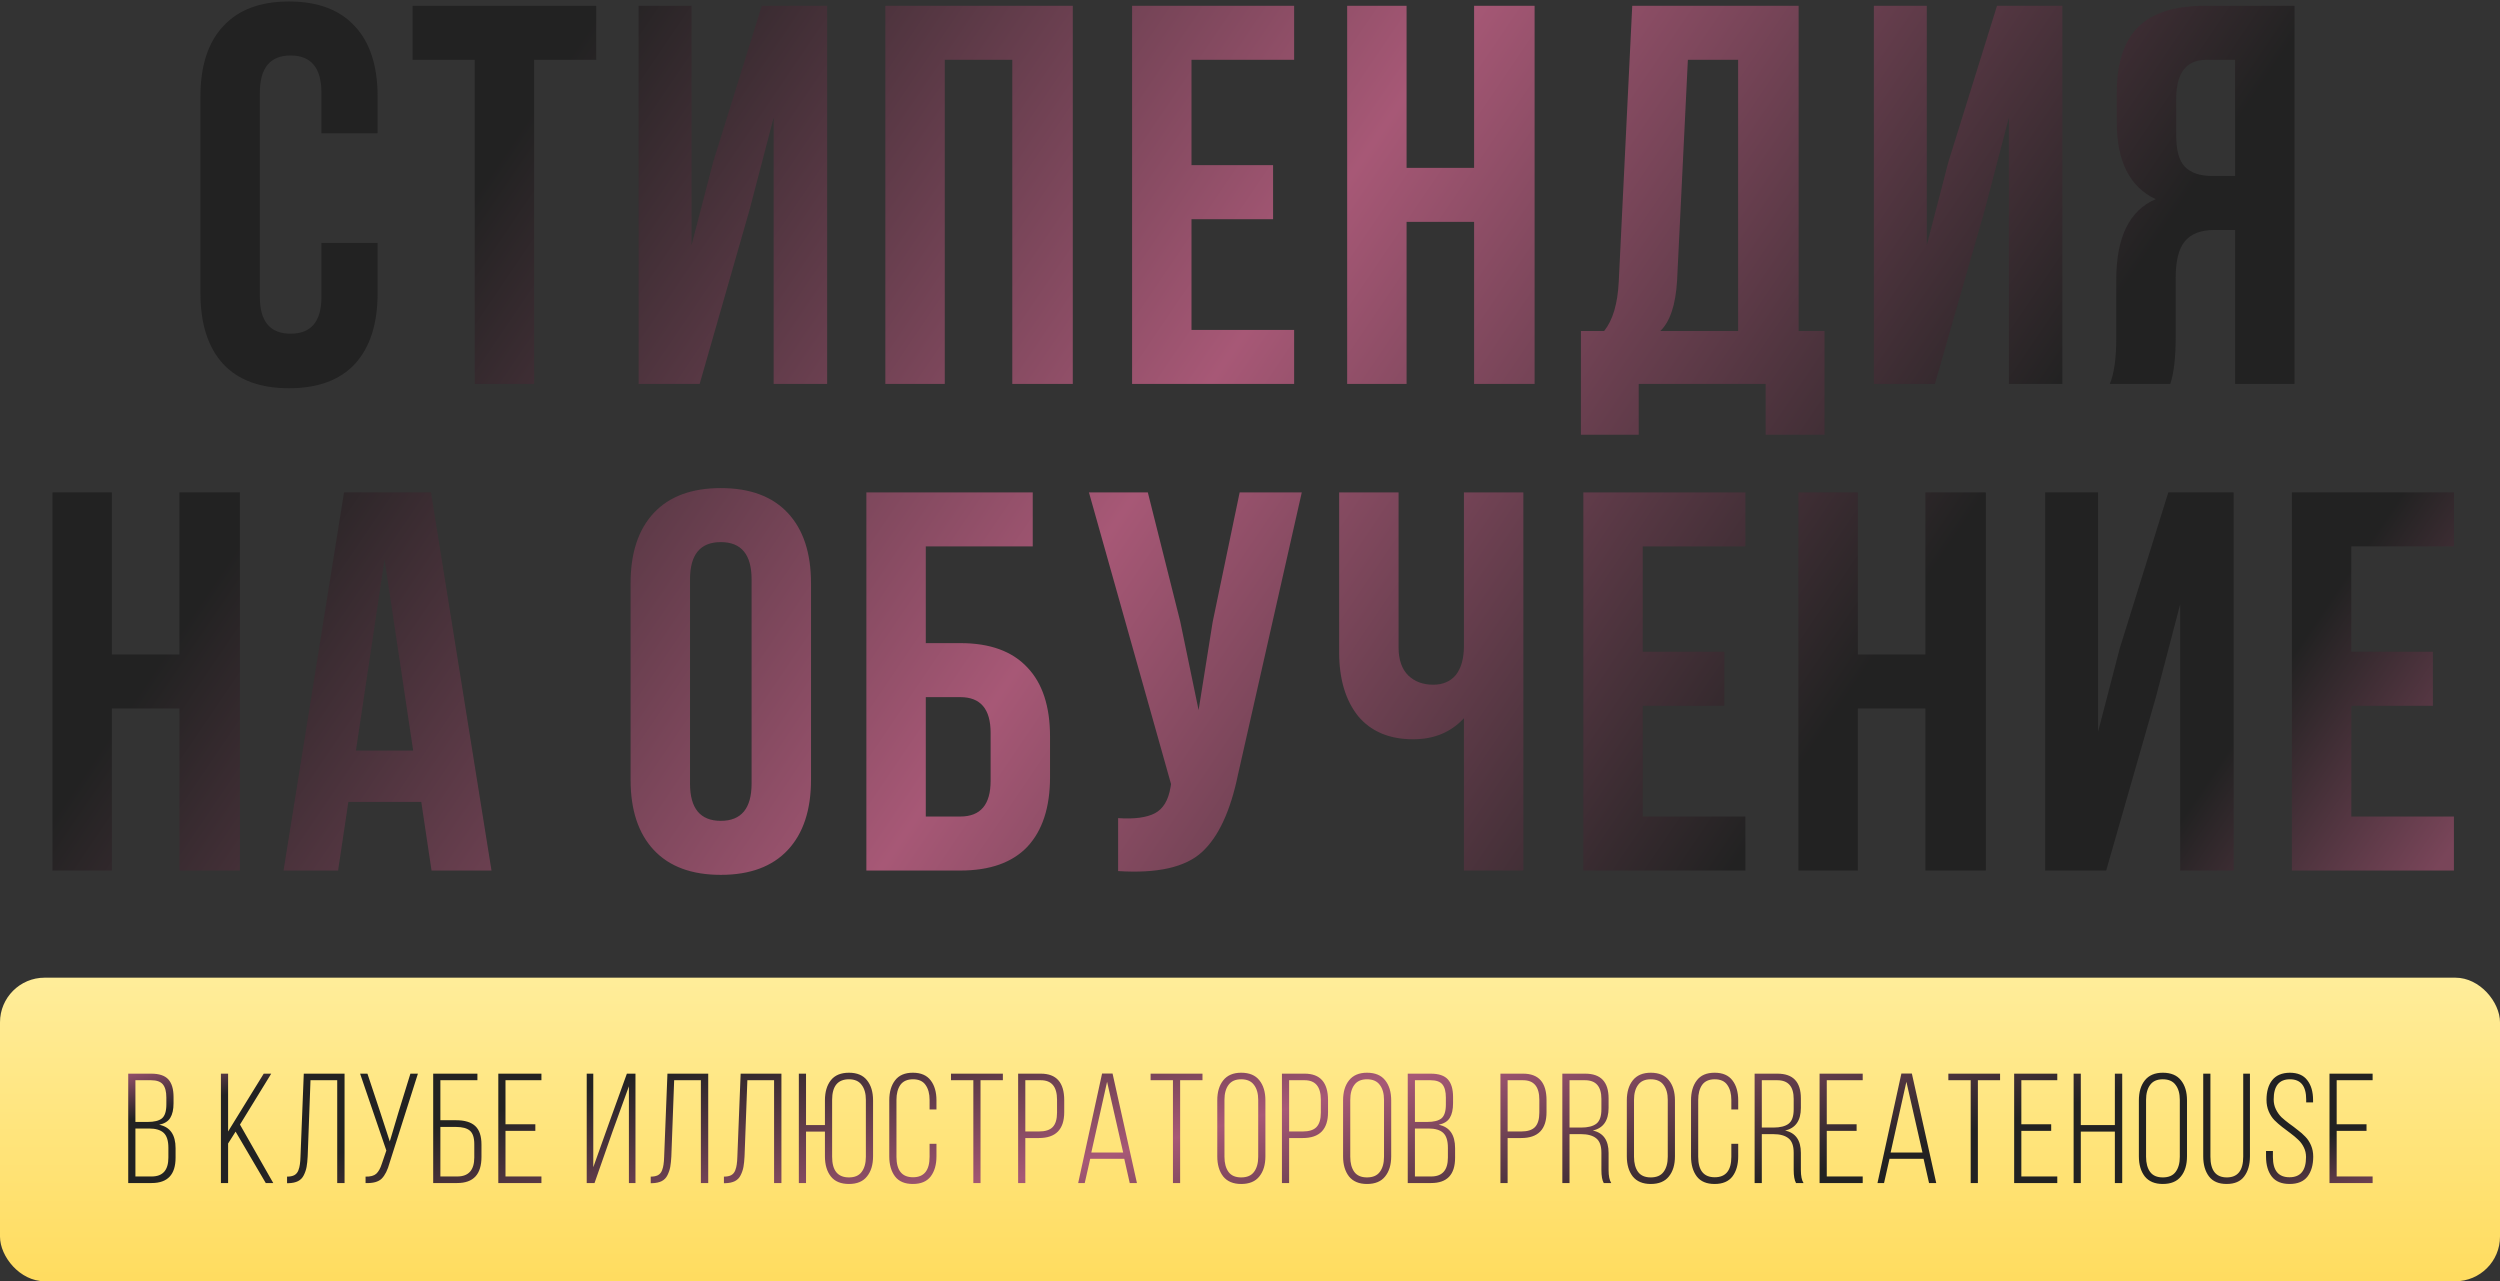
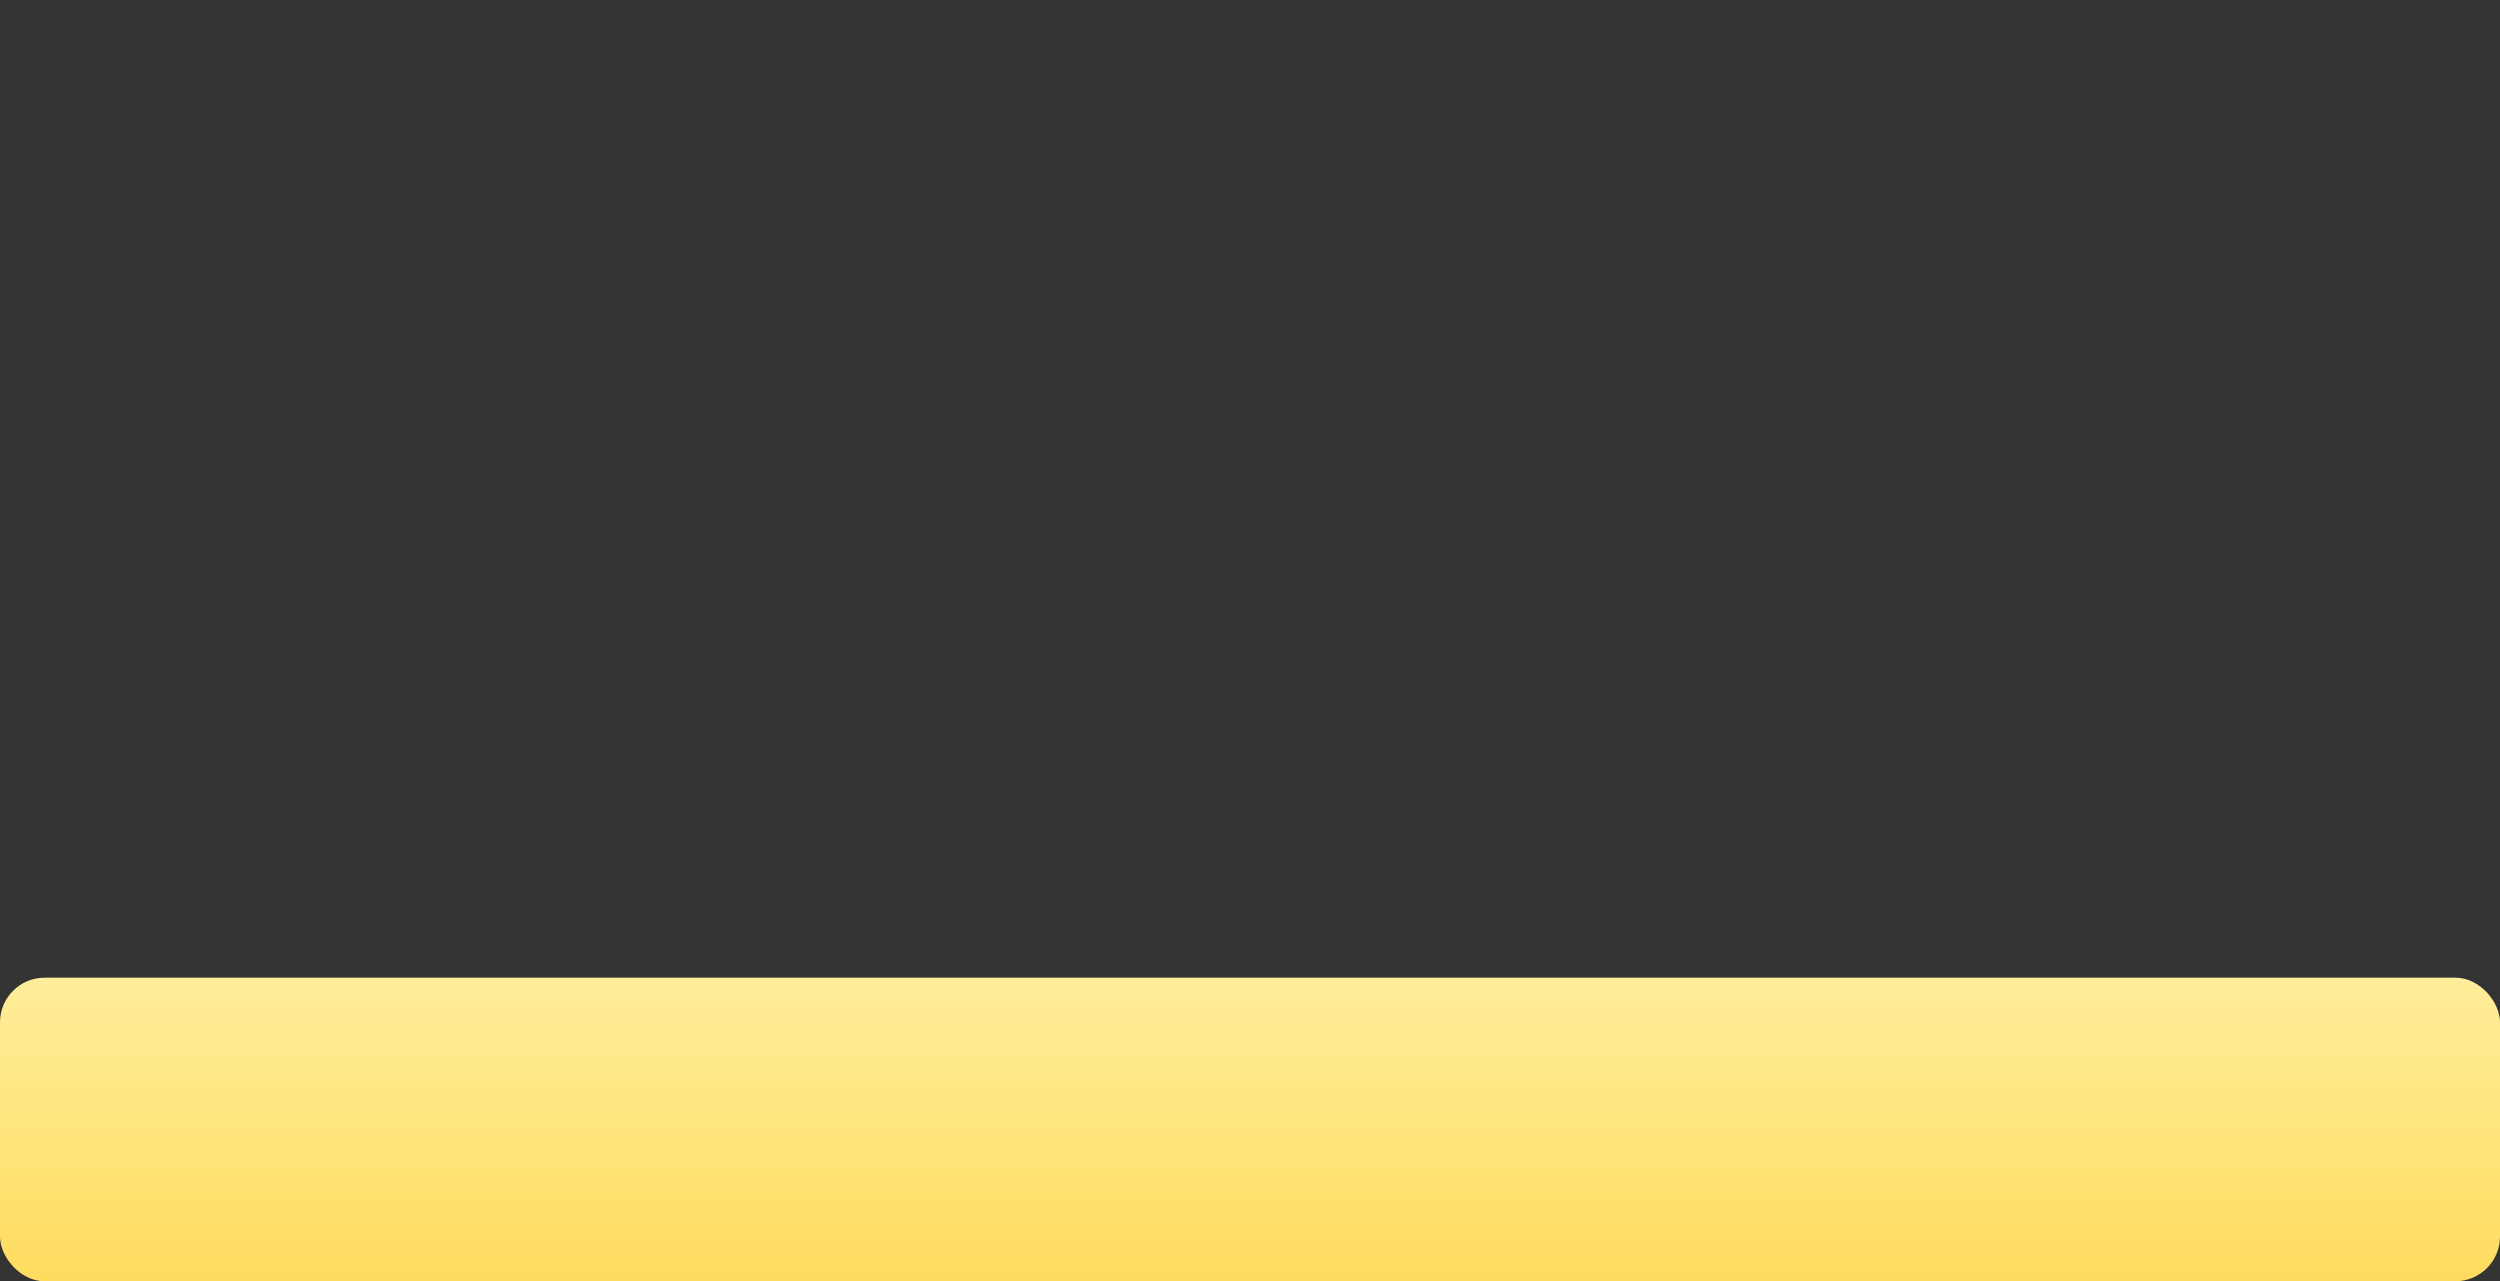
<svg xmlns="http://www.w3.org/2000/svg" width="560" height="287" viewBox="0 0 560 287" fill="none">
  <rect x="0" y="0" width="560" height="287" fill="#333333" stroke="none" />
  <rect y="219" width="560" height="68" rx="10" fill="url(#paint0_linear_115_2)" />
-   <path d="M28.723 240.5H33.868C35.665 240.5 36.948 240.932 37.718 241.795C38.488 242.658 38.873 243.965 38.873 245.715V247.115C38.873 248.515 38.628 249.612 38.138 250.405C37.672 251.175 36.843 251.688 35.653 251.945C38.103 252.435 39.328 254.185 39.328 257.195V259.33C39.328 263.11 37.543 265 33.973 265H28.723V240.5ZM30.333 251.315H33.063C34.557 251.315 35.63 251.047 36.283 250.51C36.937 249.95 37.263 248.923 37.263 247.43V245.855C37.263 244.525 37.007 243.545 36.493 242.915C35.98 242.285 35.093 241.97 33.833 241.97H30.333V251.315ZM30.333 263.53H33.973C36.47 263.53 37.718 262.118 37.718 259.295V257.09C37.718 255.527 37.368 254.418 36.668 253.765C35.968 253.112 34.872 252.785 33.378 252.785H30.333V263.53ZM59.53 265L52.775 253.485L51.095 256.145V265H49.485V240.5H51.095V253.45L59.075 240.5H60.755L53.755 251.91L61.21 265H59.53ZM75.536 241.97H69.551L68.921 259.015C68.874 259.948 68.792 260.742 68.676 261.395C68.559 262.025 68.349 262.643 68.046 263.25C67.766 263.833 67.334 264.277 66.751 264.58C66.191 264.86 65.479 265.012 64.616 265.035H64.301V263.565C64.954 263.565 65.491 263.46 65.911 263.25C66.331 263.017 66.634 262.667 66.821 262.2C67.007 261.71 67.124 261.255 67.171 260.835C67.241 260.392 67.287 259.797 67.311 259.05L68.046 240.5H77.181V265H75.536V241.97ZM93.612 240.5L87.277 260.45C86.834 262.083 86.239 263.273 85.492 264.02C84.746 264.743 83.544 265.07 81.887 265V263.565C82.961 263.588 83.754 263.378 84.267 262.935C84.781 262.468 85.201 261.722 85.527 260.695L86.542 257.72L80.662 240.5H82.307L85.177 249.145L87.312 255.69L89.272 249.11L91.932 240.5H93.612ZM98.645 250.93H102.145C104.081 250.93 105.516 251.362 106.45 252.225C107.383 253.088 107.85 254.477 107.85 256.39V259.155C107.85 263.052 106.041 265 102.425 265H97.035V240.5H106.94V241.97H98.645V250.93ZM98.645 263.53H102.425C104.968 263.53 106.24 262.107 106.24 259.26V256.285C106.24 254.838 105.913 253.835 105.26 253.275C104.606 252.715 103.568 252.435 102.145 252.435H98.645V263.53ZM113.23 251.84H119.915V253.31H113.23V263.53H121.28V265H111.62V240.5H121.28V241.97H113.23V251.84ZM140.875 243.335L137.2 253.485L133.175 265H131.425V240.5H132.895V261.465L136.465 251.455L140.42 240.5H142.345V265H140.875V243.335ZM156.997 241.97H151.012L150.382 259.015C150.335 259.948 150.254 260.742 150.137 261.395C150.02 262.025 149.81 262.643 149.507 263.25C149.227 263.833 148.795 264.277 148.212 264.58C147.652 264.86 146.94 265.012 146.077 265.035H145.762V263.565C146.415 263.565 146.952 263.46 147.372 263.25C147.792 263.017 148.095 262.667 148.282 262.2C148.469 261.71 148.585 261.255 148.632 260.835C148.702 260.392 148.749 259.797 148.772 259.05L149.507 240.5H158.642V265H156.997V241.97ZM173.394 241.97H167.409L166.779 259.015C166.732 259.948 166.65 260.742 166.534 261.395C166.417 262.025 166.207 262.643 165.904 263.25C165.624 263.833 165.192 264.277 164.609 264.58C164.049 264.86 163.337 265.012 162.474 265.035H162.159V263.565C162.812 263.565 163.349 263.46 163.769 263.25C164.189 263.017 164.492 262.667 164.679 262.2C164.865 261.71 164.982 261.255 165.029 260.835C165.099 260.392 165.145 259.797 165.169 259.05L165.904 240.5H175.039V265H173.394V241.97ZM190.175 240.29C191.972 240.29 193.314 240.85 194.2 241.97C195.11 243.09 195.565 244.595 195.565 246.485V259.015C195.565 260.905 195.11 262.41 194.2 263.53C193.314 264.65 191.972 265.21 190.175 265.21C188.355 265.21 187.002 264.65 186.115 263.53C185.229 262.41 184.785 260.905 184.785 259.015V253.485H180.55V265H178.94V240.5H180.55V252.015H184.785V246.485C184.785 244.595 185.229 243.09 186.115 241.97C187.002 240.85 188.355 240.29 190.175 240.29ZM190.175 241.76C187.655 241.76 186.395 243.3 186.395 246.38V259.12C186.395 262.2 187.655 263.74 190.175 263.74C191.459 263.74 192.404 263.332 193.01 262.515C193.64 261.675 193.955 260.543 193.955 259.12V246.38C193.955 244.957 193.64 243.837 193.01 243.02C192.404 242.18 191.459 241.76 190.175 241.76ZM200.492 242.005C201.355 240.862 202.685 240.29 204.482 240.29C206.278 240.29 207.608 240.862 208.472 242.005C209.335 243.125 209.767 244.618 209.767 246.485V248.515H208.227V246.38C208.227 244.98 207.923 243.86 207.317 243.02C206.733 242.18 205.8 241.76 204.517 241.76C203.233 241.76 202.288 242.18 201.682 243.02C201.098 243.86 200.807 244.98 200.807 246.38V259.12C200.807 262.177 202.043 263.705 204.517 263.705C206.99 263.705 208.227 262.177 208.227 259.12V256.215H209.767V259.015C209.767 260.882 209.335 262.387 208.472 263.53C207.608 264.65 206.278 265.21 204.482 265.21C202.685 265.21 201.355 264.65 200.492 263.53C199.628 262.387 199.197 260.882 199.197 259.015V246.485C199.197 244.618 199.628 243.125 200.492 242.005ZM219.638 265H218.028V241.97H213.023V240.5H224.643V241.97H219.638V265ZM228.062 240.5H233.137C236.637 240.5 238.387 242.483 238.387 246.45V249.11C238.387 252.983 236.497 254.92 232.717 254.92H229.672V265H228.062V240.5ZM229.672 253.45H232.717C234.14 253.45 235.167 253.123 235.797 252.47C236.45 251.793 236.777 250.708 236.777 249.215V246.345C236.777 243.428 235.564 241.97 233.137 241.97H229.672V253.45ZM251.836 259.575H244.206L242.981 265H241.511L246.866 240.465H249.211L254.671 265H253.061L251.836 259.575ZM247.986 242.32L244.451 258.175H251.591L247.986 242.32ZM264.35 265H262.74V241.97H257.735V240.5H269.355V241.97H264.35V265ZM272.669 259.015V246.485C272.669 244.618 273.113 243.125 273.999 242.005C274.909 240.862 276.251 240.29 278.024 240.29C279.844 240.29 281.198 240.85 282.084 241.97C282.994 243.09 283.449 244.595 283.449 246.485V259.015C283.449 260.905 282.994 262.41 282.084 263.53C281.198 264.65 279.844 265.21 278.024 265.21C276.251 265.21 274.909 264.65 273.999 263.53C273.113 262.387 272.669 260.882 272.669 259.015ZM274.279 246.38V259.12C274.279 260.543 274.583 261.675 275.189 262.515C275.796 263.332 276.741 263.74 278.024 263.74C279.331 263.74 280.288 263.332 280.894 262.515C281.524 261.675 281.839 260.543 281.839 259.12V246.38C281.839 244.957 281.524 243.837 280.894 243.02C280.288 242.18 279.331 241.76 278.024 241.76C276.741 241.76 275.796 242.18 275.189 243.02C274.583 243.837 274.279 244.957 274.279 246.38ZM287.154 240.5H292.229C295.729 240.5 297.479 242.483 297.479 246.45V249.11C297.479 252.983 295.589 254.92 291.809 254.92H288.764V265H287.154V240.5ZM288.764 253.45H291.809C293.233 253.45 294.259 253.123 294.889 252.47C295.543 251.793 295.869 250.708 295.869 249.215V246.345C295.869 243.428 294.656 241.97 292.229 241.97H288.764V253.45ZM300.849 259.015V246.485C300.849 244.618 301.292 243.125 302.179 242.005C303.089 240.862 304.43 240.29 306.204 240.29C308.024 240.29 309.377 240.85 310.264 241.97C311.174 243.09 311.629 244.595 311.629 246.485V259.015C311.629 260.905 311.174 262.41 310.264 263.53C309.377 264.65 308.024 265.21 306.204 265.21C304.43 265.21 303.089 264.65 302.179 263.53C301.292 262.387 300.849 260.882 300.849 259.015ZM302.459 246.38V259.12C302.459 260.543 302.762 261.675 303.369 262.515C303.975 263.332 304.92 263.74 306.204 263.74C307.51 263.74 308.467 263.332 309.074 262.515C309.704 261.675 310.019 260.543 310.019 259.12V246.38C310.019 244.957 309.704 243.837 309.074 243.02C308.467 242.18 307.51 241.76 306.204 241.76C304.92 241.76 303.975 242.18 303.369 243.02C302.762 243.837 302.459 244.957 302.459 246.38ZM315.334 240.5H320.479C322.275 240.5 323.559 240.932 324.329 241.795C325.099 242.658 325.484 243.965 325.484 245.715V247.115C325.484 248.515 325.239 249.612 324.749 250.405C324.282 251.175 323.454 251.688 322.264 251.945C324.714 252.435 325.939 254.185 325.939 257.195V259.33C325.939 263.11 324.154 265 320.584 265H315.334V240.5ZM316.944 251.315H319.674C321.167 251.315 322.24 251.047 322.894 250.51C323.547 249.95 323.874 248.923 323.874 247.43V245.855C323.874 244.525 323.617 243.545 323.104 242.915C322.59 242.285 321.704 241.97 320.444 241.97H316.944V251.315ZM316.944 263.53H320.584C323.08 263.53 324.329 262.118 324.329 259.295V257.09C324.329 255.527 323.979 254.418 323.279 253.765C322.579 253.112 321.482 252.785 319.989 252.785H316.944V263.53ZM336.096 240.5H341.171C344.671 240.5 346.421 242.483 346.421 246.45V249.11C346.421 252.983 344.531 254.92 340.751 254.92H337.706V265H336.096V240.5ZM337.706 253.45H340.751C342.174 253.45 343.201 253.123 343.831 252.47C344.484 251.793 344.811 250.708 344.811 249.215V246.345C344.811 243.428 343.597 241.97 341.171 241.97H337.706V253.45ZM349.963 240.5H355.073C358.573 240.5 360.323 242.343 360.323 246.03V248.165C360.323 251.012 359.145 252.703 356.788 253.24C359.145 253.753 360.323 255.422 360.323 258.245V262.06C360.323 263.413 360.521 264.393 360.918 265H359.238C358.888 264.393 358.713 263.413 358.713 262.06V258.21C358.713 256.67 358.328 255.597 357.558 254.99C356.788 254.36 355.645 254.045 354.128 254.045H351.573V265H349.963V240.5ZM351.573 252.575H354.163C355.703 252.575 356.846 252.283 357.593 251.7C358.34 251.117 358.713 250.043 358.713 248.48V246.17C358.713 243.37 357.488 241.97 355.038 241.97H351.573V252.575ZM364.409 259.015V246.485C364.409 244.618 364.852 243.125 365.739 242.005C366.649 240.862 367.991 240.29 369.764 240.29C371.584 240.29 372.937 240.85 373.824 241.97C374.734 243.09 375.189 244.595 375.189 246.485V259.015C375.189 260.905 374.734 262.41 373.824 263.53C372.937 264.65 371.584 265.21 369.764 265.21C367.991 265.21 366.649 264.65 365.739 263.53C364.852 262.387 364.409 260.882 364.409 259.015ZM366.019 246.38V259.12C366.019 260.543 366.322 261.675 366.929 262.515C367.536 263.332 368.481 263.74 369.764 263.74C371.071 263.74 372.027 263.332 372.634 262.515C373.264 261.675 373.579 260.543 373.579 259.12V246.38C373.579 244.957 373.264 243.837 372.634 243.02C372.027 242.18 371.071 241.76 369.764 241.76C368.481 241.76 367.536 242.18 366.929 243.02C366.322 243.837 366.019 244.957 366.019 246.38ZM380.084 242.005C380.947 240.862 382.277 240.29 384.074 240.29C385.871 240.29 387.201 240.862 388.064 242.005C388.927 243.125 389.359 244.618 389.359 246.485V248.515H387.819V246.38C387.819 244.98 387.516 243.86 386.909 243.02C386.326 242.18 385.392 241.76 384.109 241.76C382.826 241.76 381.881 242.18 381.274 243.02C380.691 243.86 380.399 244.98 380.399 246.38V259.12C380.399 262.177 381.636 263.705 384.109 263.705C386.582 263.705 387.819 262.177 387.819 259.12V256.215H389.359V259.015C389.359 260.882 388.927 262.387 388.064 263.53C387.201 264.65 385.871 265.21 384.074 265.21C382.277 265.21 380.947 264.65 380.084 263.53C379.221 262.387 378.789 260.882 378.789 259.015V246.485C378.789 244.618 379.221 243.125 380.084 242.005ZM393.035 240.5H398.145C401.645 240.5 403.395 242.343 403.395 246.03V248.165C403.395 251.012 402.217 252.703 399.86 253.24C402.217 253.753 403.395 255.422 403.395 258.245V262.06C403.395 263.413 403.593 264.393 403.99 265H402.31C401.96 264.393 401.785 263.413 401.785 262.06V258.21C401.785 256.67 401.4 255.597 400.63 254.99C399.86 254.36 398.717 254.045 397.2 254.045H394.645V265H393.035V240.5ZM394.645 252.575H397.235C398.775 252.575 399.918 252.283 400.665 251.7C401.412 251.117 401.785 250.043 401.785 248.48V246.17C401.785 243.37 400.56 241.97 398.11 241.97H394.645V252.575ZM409.196 251.84H415.881V253.31H409.196V263.53H417.246V265H407.586V240.5H417.246V241.97H409.196V251.84ZM430.881 259.575H423.251L422.026 265H420.556L425.911 240.465H428.256L433.716 265H432.106L430.881 259.575ZM427.031 242.32L423.496 258.175H430.636L427.031 242.32ZM443.046 265H441.436V241.97H436.431V240.5H448.016V241.97H443.046V265ZM452.781 251.84H459.466V253.31H452.781V263.53H460.831V265H451.171V240.5H460.831V241.97H452.781V251.84ZM473.731 253.485H466.101V265H464.491V240.5H466.101V252.015H473.731V240.5H475.376V265H473.731V253.485ZM479.108 259.015V246.485C479.108 244.618 479.551 243.125 480.438 242.005C481.348 240.862 482.69 240.29 484.463 240.29C486.283 240.29 487.636 240.85 488.523 241.97C489.433 243.09 489.888 244.595 489.888 246.485V259.015C489.888 260.905 489.433 262.41 488.523 263.53C487.636 264.65 486.283 265.21 484.463 265.21C482.69 265.21 481.348 264.65 480.438 263.53C479.551 262.387 479.108 260.882 479.108 259.015ZM480.718 246.38V259.12C480.718 260.543 481.021 261.675 481.628 262.515C482.235 263.332 483.18 263.74 484.463 263.74C485.77 263.74 486.726 263.332 487.333 262.515C487.963 261.675 488.278 260.543 488.278 259.12V246.38C488.278 244.957 487.963 243.837 487.333 243.02C486.726 242.18 485.77 241.76 484.463 241.76C483.18 241.76 482.235 242.18 481.628 243.02C481.021 243.837 480.718 244.957 480.718 246.38ZM495.133 240.5V259.085C495.133 262.188 496.358 263.74 498.808 263.74C501.258 263.74 502.483 262.188 502.483 259.085V240.5H503.988V259.015C503.988 260.882 503.556 262.387 502.693 263.53C501.853 264.65 500.546 265.21 498.773 265.21C497 265.21 495.681 264.65 494.818 263.53C493.955 262.387 493.523 260.882 493.523 259.015V240.5H495.133ZM512.912 240.29C514.685 240.29 515.992 240.85 516.832 241.97C517.695 243.067 518.127 244.548 518.127 246.415V246.94H516.587V246.31C516.587 243.277 515.374 241.76 512.947 241.76C510.52 241.76 509.307 243.265 509.307 246.275C509.307 247.068 509.47 247.803 509.797 248.48C510.124 249.157 510.544 249.752 511.057 250.265C511.594 250.755 512.177 251.233 512.807 251.7C513.437 252.143 514.055 252.61 514.662 253.1C515.292 253.567 515.864 254.068 516.377 254.605C516.914 255.142 517.345 255.795 517.672 256.565C517.999 257.335 518.162 258.175 518.162 259.085C518.162 260.952 517.73 262.445 516.867 263.565C516.004 264.662 514.674 265.21 512.877 265.21C511.08 265.21 509.75 264.662 508.887 263.565C508.024 262.445 507.592 260.952 507.592 259.085V257.825H509.132V259.19C509.132 262.2 510.369 263.705 512.842 263.705C515.315 263.705 516.552 262.2 516.552 259.19C516.552 258.397 516.389 257.673 516.062 257.02C515.735 256.343 515.304 255.76 514.767 255.27C514.254 254.78 513.682 254.302 513.052 253.835C512.445 253.368 511.827 252.902 511.197 252.435C510.567 251.945 509.984 251.432 509.447 250.895C508.934 250.358 508.514 249.705 508.187 248.935C507.86 248.165 507.697 247.313 507.697 246.38C507.697 244.49 508.129 243.008 508.992 241.935C509.855 240.862 511.162 240.313 512.912 240.29ZM523.416 251.84H530.101V253.31H523.416V263.53H531.466V265H521.806V240.5H531.466V241.97H523.416V251.84Z" fill="url(#paint1_linear_115_2)" />
-   <path d="M72.001 54.419H84.585V65.672C84.585 72.529 82.891 77.812 79.502 81.523C76.115 85.153 71.194 86.968 64.74 86.968C58.287 86.968 53.367 85.153 49.978 81.523C46.59 77.812 44.897 72.529 44.897 65.672V21.628C44.897 14.771 46.59 9.528 49.978 5.898C53.367 2.187 58.287 0.332 64.74 0.332C71.194 0.332 76.115 2.187 79.502 5.898C82.891 9.528 84.585 14.771 84.585 21.628V29.856H72.001V20.781C72.001 15.215 69.701 12.432 65.103 12.432C60.505 12.432 58.206 15.215 58.206 20.781V66.519C58.206 72.004 60.505 74.747 65.103 74.747C69.701 74.747 72.001 72.004 72.001 66.519V54.419ZM92.418 13.4V1.3H133.558V13.4H119.643V86H106.333V13.4H92.418ZM167.855 47.159L156.723 86H143.05V1.3H154.908V54.903L159.748 36.269L170.638 1.3H185.279V86H173.3V26.347L167.855 47.159ZM211.628 13.4V86H198.318V1.3H240.305V86H226.753V13.4H211.628ZM266.896 13.4V36.995H285.167V49.095H266.896V73.9H289.886V86H253.586V1.3H289.886V13.4H266.896ZM315.073 49.7V86H301.763V1.3H315.073V37.6H330.198V1.3H343.75V86H330.198V49.7H315.073ZM408.698 97.374H395.509V86H367.074V97.374H354.127V74.142H359.33C361.266 71.722 362.355 68.052 362.597 63.131L365.622 1.3H402.89V74.142H408.698V97.374ZM378.085 13.4L375.665 62.889C375.342 68.294 374.092 72.045 371.914 74.142H389.338V13.4H378.085ZM444.548 47.159L433.416 86H419.743V1.3H431.601V54.903L436.441 36.269L447.331 1.3H461.972V86H449.993V26.347L444.548 47.159ZM486.143 86H472.591C473.559 83.741 474.043 80.313 474.043 75.715V62.647C474.043 53.128 476.987 47.119 482.876 44.618C477.068 41.875 474.164 36.148 474.164 27.436V20.781C474.164 14.166 475.737 9.286 478.883 6.14C482.029 2.913 487.03 1.3 493.887 1.3H513.973V86H500.663V51.515H496.065C493 51.515 490.781 52.362 489.41 54.056C488.039 55.669 487.353 58.412 487.353 62.284V75.594C487.353 80.111 486.95 83.58 486.143 86ZM500.663 13.4H494.25C489.733 13.4 487.474 16.304 487.474 22.112V30.461C487.474 33.688 488.119 35.987 489.41 37.358C490.781 38.729 492.798 39.415 495.46 39.415H500.663V13.4ZM25.061 158.7V195H11.751V110.3H25.061V146.6H40.186V110.3H53.738V195H40.186V158.7H25.061ZM96.543 110.3L110.095 195H96.664L94.365 179.633H78.03L75.731 195H63.51L77.062 110.3H96.543ZM86.137 125.304L79.724 168.138H92.55L86.137 125.304ZM154.562 129.781V175.519C154.562 181.085 156.861 183.868 161.459 183.868C166.057 183.868 168.356 181.085 168.356 175.519V129.781C168.356 124.215 166.057 121.432 161.459 121.432C156.861 121.432 154.562 124.215 154.562 129.781ZM141.252 174.672V130.628C141.252 123.852 142.987 118.609 146.455 114.898C149.924 111.187 154.925 109.332 161.459 109.332C167.993 109.332 172.995 111.187 176.463 114.898C179.932 118.609 181.666 123.852 181.666 130.628V174.672C181.666 181.448 179.932 186.691 176.463 190.402C172.995 194.113 167.993 195.968 161.459 195.968C154.925 195.968 149.924 194.113 146.455 190.402C142.987 186.691 141.252 181.448 141.252 174.672ZM215.121 195H194.067V110.3H231.335V122.4H207.377V144.059H215.121C221.736 144.059 226.737 145.874 230.125 149.504C233.513 153.053 235.207 158.216 235.207 164.992V174.067C235.207 180.843 233.513 186.046 230.125 189.676C226.737 193.225 221.736 195 215.121 195ZM207.377 182.9H215.121C219.638 182.9 221.897 180.238 221.897 174.914V164.145C221.897 158.821 219.638 156.159 215.121 156.159H207.377V182.9ZM291.598 110.3L277.32 173.462C275.626 181.69 272.923 187.498 269.213 190.886C265.502 194.274 259.25 195.686 250.458 195.121V183.263C254.088 183.505 256.83 183.142 258.686 182.174C260.541 181.206 261.711 179.27 262.195 176.366L262.316 175.64L243.924 110.3H257.113L264.373 139.219L268.487 159.063L271.633 139.34L277.683 110.3H291.598ZM327.922 110.3H341.232V195H327.922V160.878C325.018 164.024 321.227 165.597 316.548 165.597C311.224 165.597 307.11 163.863 304.206 160.394C301.383 156.845 299.971 152.085 299.971 146.116V110.3H313.281V145.027C313.281 147.77 314.007 149.867 315.459 151.319C316.911 152.69 318.766 153.376 321.025 153.376C323.203 153.376 324.897 152.65 326.107 151.198C327.317 149.665 327.922 147.487 327.922 144.664V110.3ZM367.978 122.4V145.995H386.249V158.095H367.978V182.9H390.968V195H354.668V110.3H390.968V122.4H367.978ZM416.156 158.7V195H402.846V110.3H416.156V146.6H431.281V110.3H444.833V195H431.281V158.7H416.156ZM482.918 156.159L471.786 195H458.113V110.3H469.971V163.903L474.811 145.269L485.701 110.3H500.342V195H488.363V135.347L482.918 156.159ZM526.691 122.4V145.995H544.962V158.095H526.691V182.9H549.681V195H513.381V110.3H549.681V122.4H526.691Z" fill="url(#paint2_linear_115_2)" />
  <defs>
    <linearGradient id="paint0_linear_115_2" x1="280" y1="219" x2="280" y2="287" gradientUnits="userSpaceOnUse">
      <stop stop-color="#FFED9A" />
      <stop offset="1" stop-color="#FFDC5F" />
    </linearGradient>
    <linearGradient id="paint1_linear_115_2" x1="25.946" y1="239.678" x2="65.189" y2="389.375" gradientUnits="userSpaceOnUse">
      <stop stop-color="#A35674" />
      <stop offset="0.075" stop-color="#222222" />
      <stop offset="0.198" stop-color="#222222" />
      <stop offset="0.484" stop-color="#A75876" />
      <stop offset="0.766" stop-color="#222222" />
      <stop offset="0.904" stop-color="#222222" />
      <stop offset="1" stop-color="#794559" />
    </linearGradient>
    <linearGradient id="paint2_linear_115_2" x1="-1.167" y1="5.225" x2="461.627" y2="318.901" gradientUnits="userSpaceOnUse">
      <stop stop-color="#A35674" />
      <stop offset="0.075" stop-color="#222222" />
      <stop offset="0.198" stop-color="#222222" />
      <stop offset="0.484" stop-color="#A75876" />
      <stop offset="0.766" stop-color="#222222" />
      <stop offset="0.904" stop-color="#222222" />
      <stop offset="1" stop-color="#794559" />
    </linearGradient>
  </defs>
</svg>